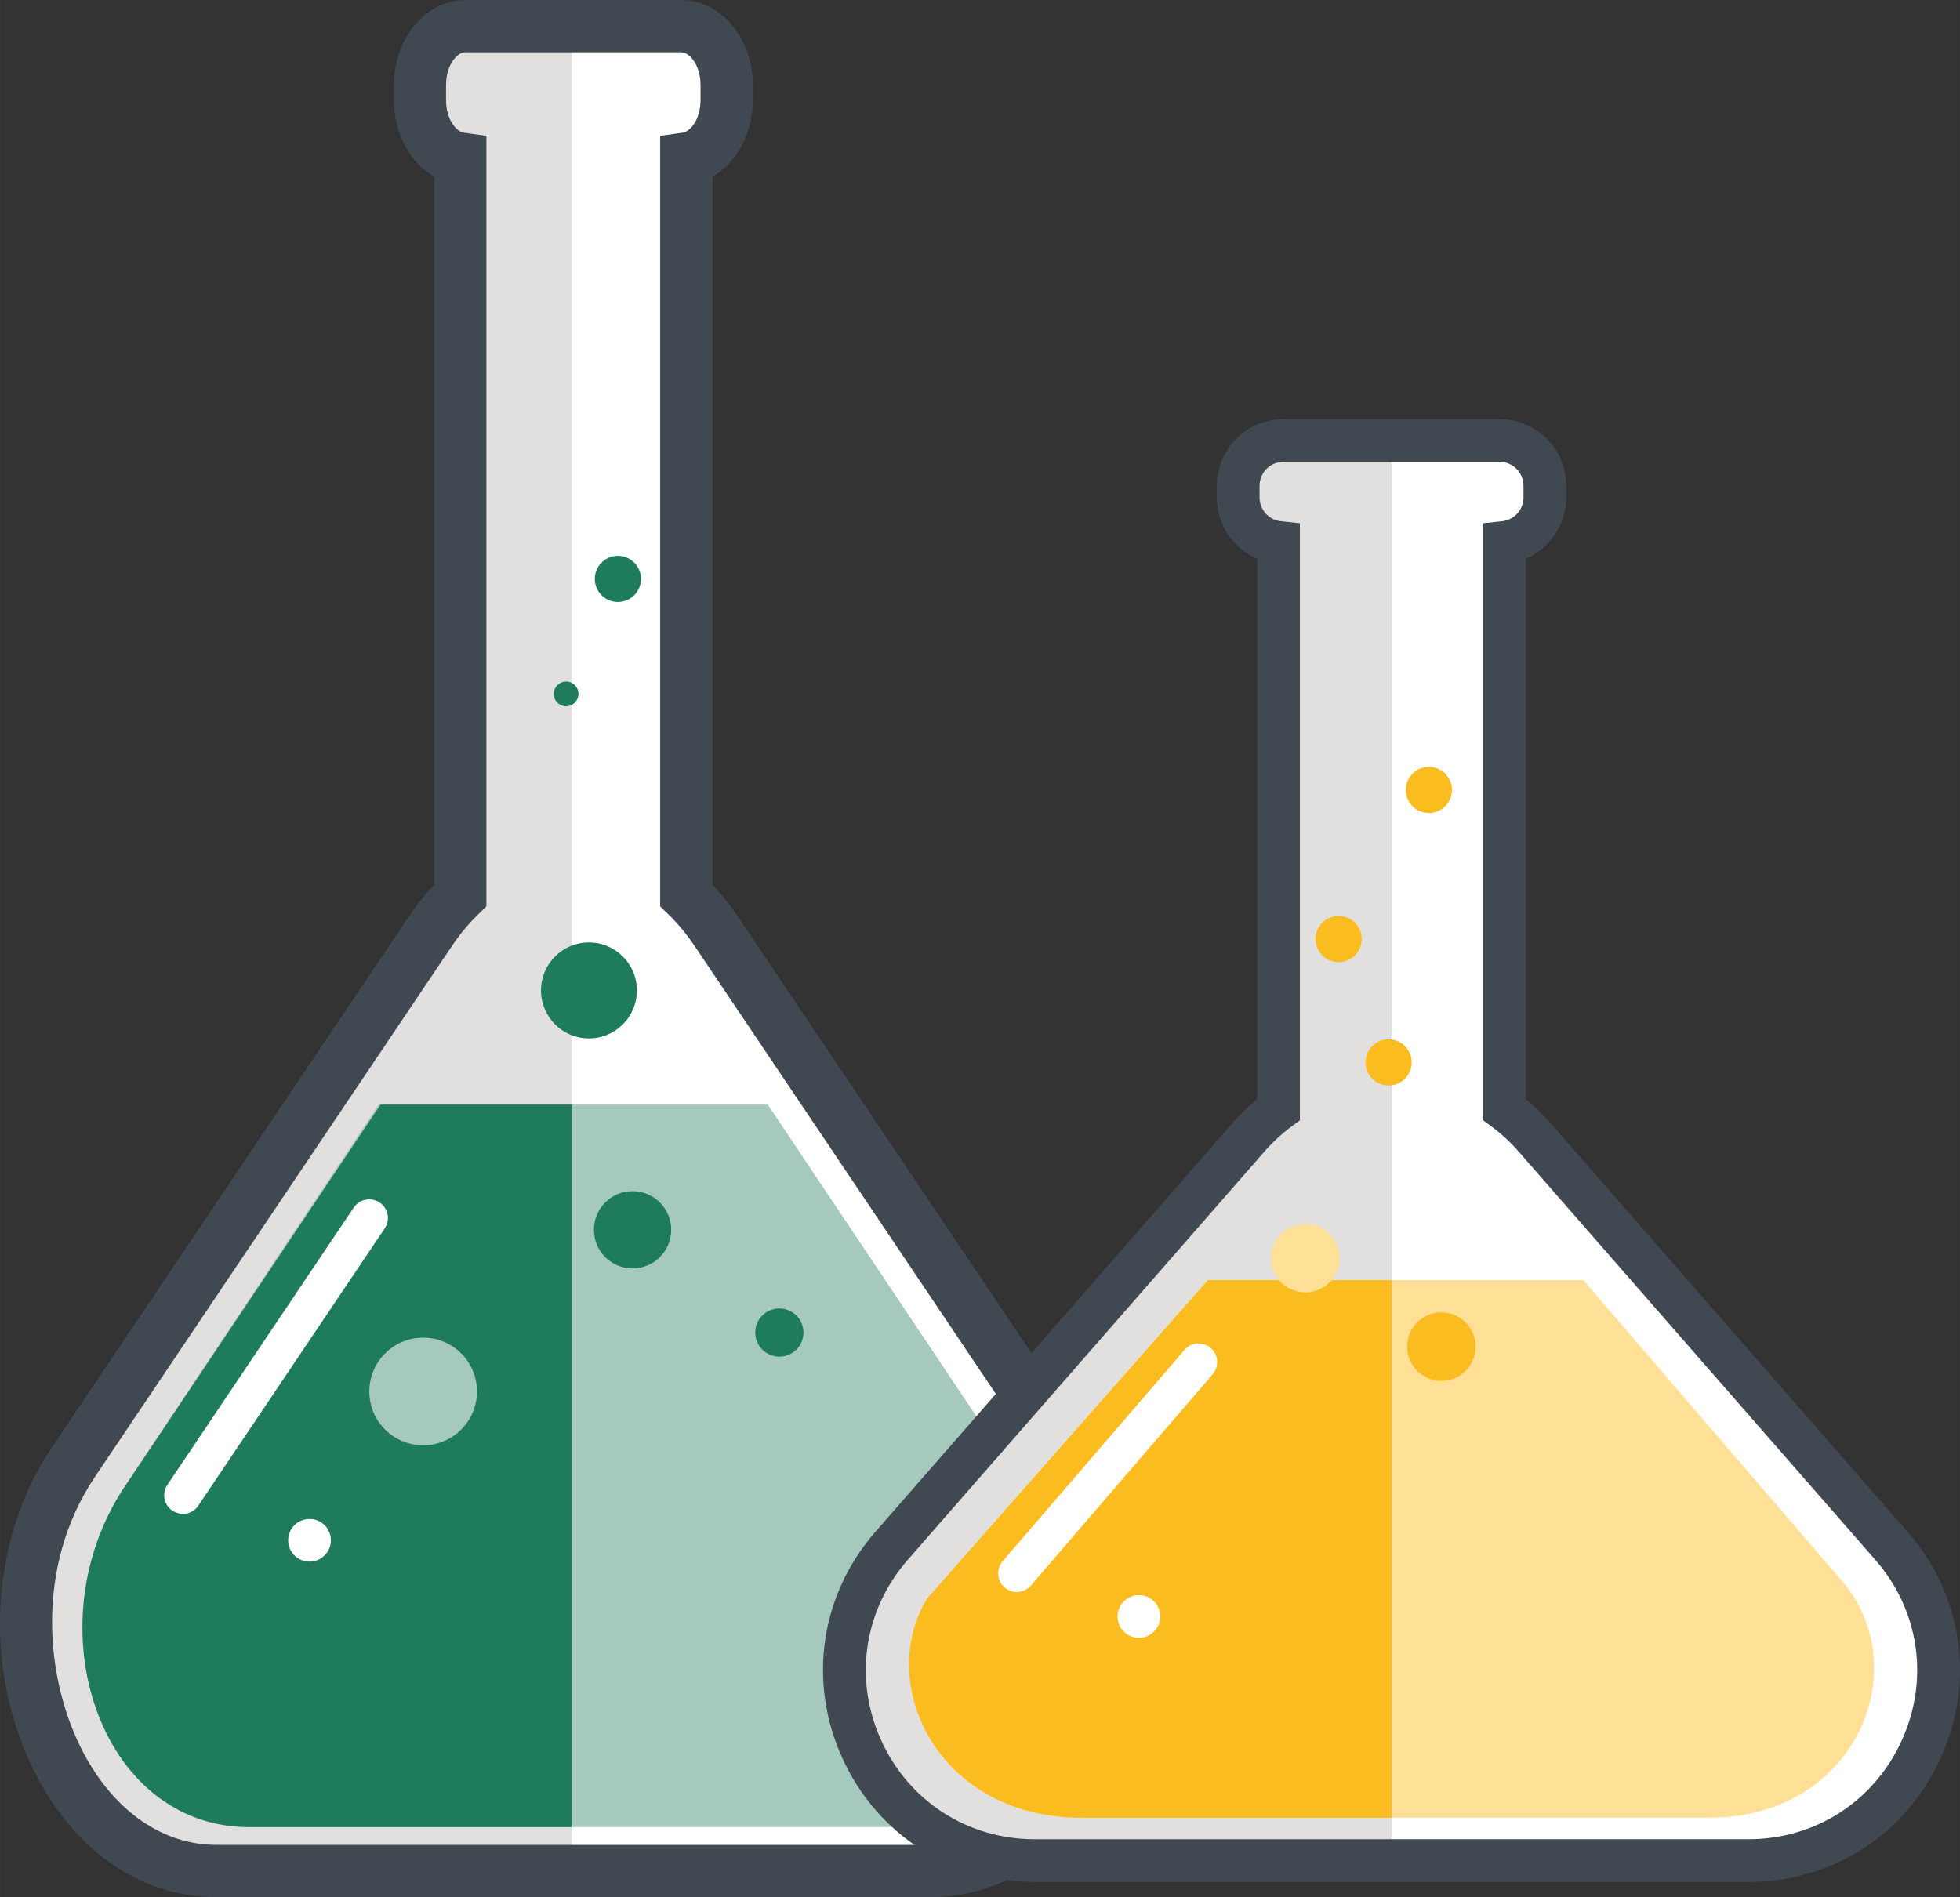
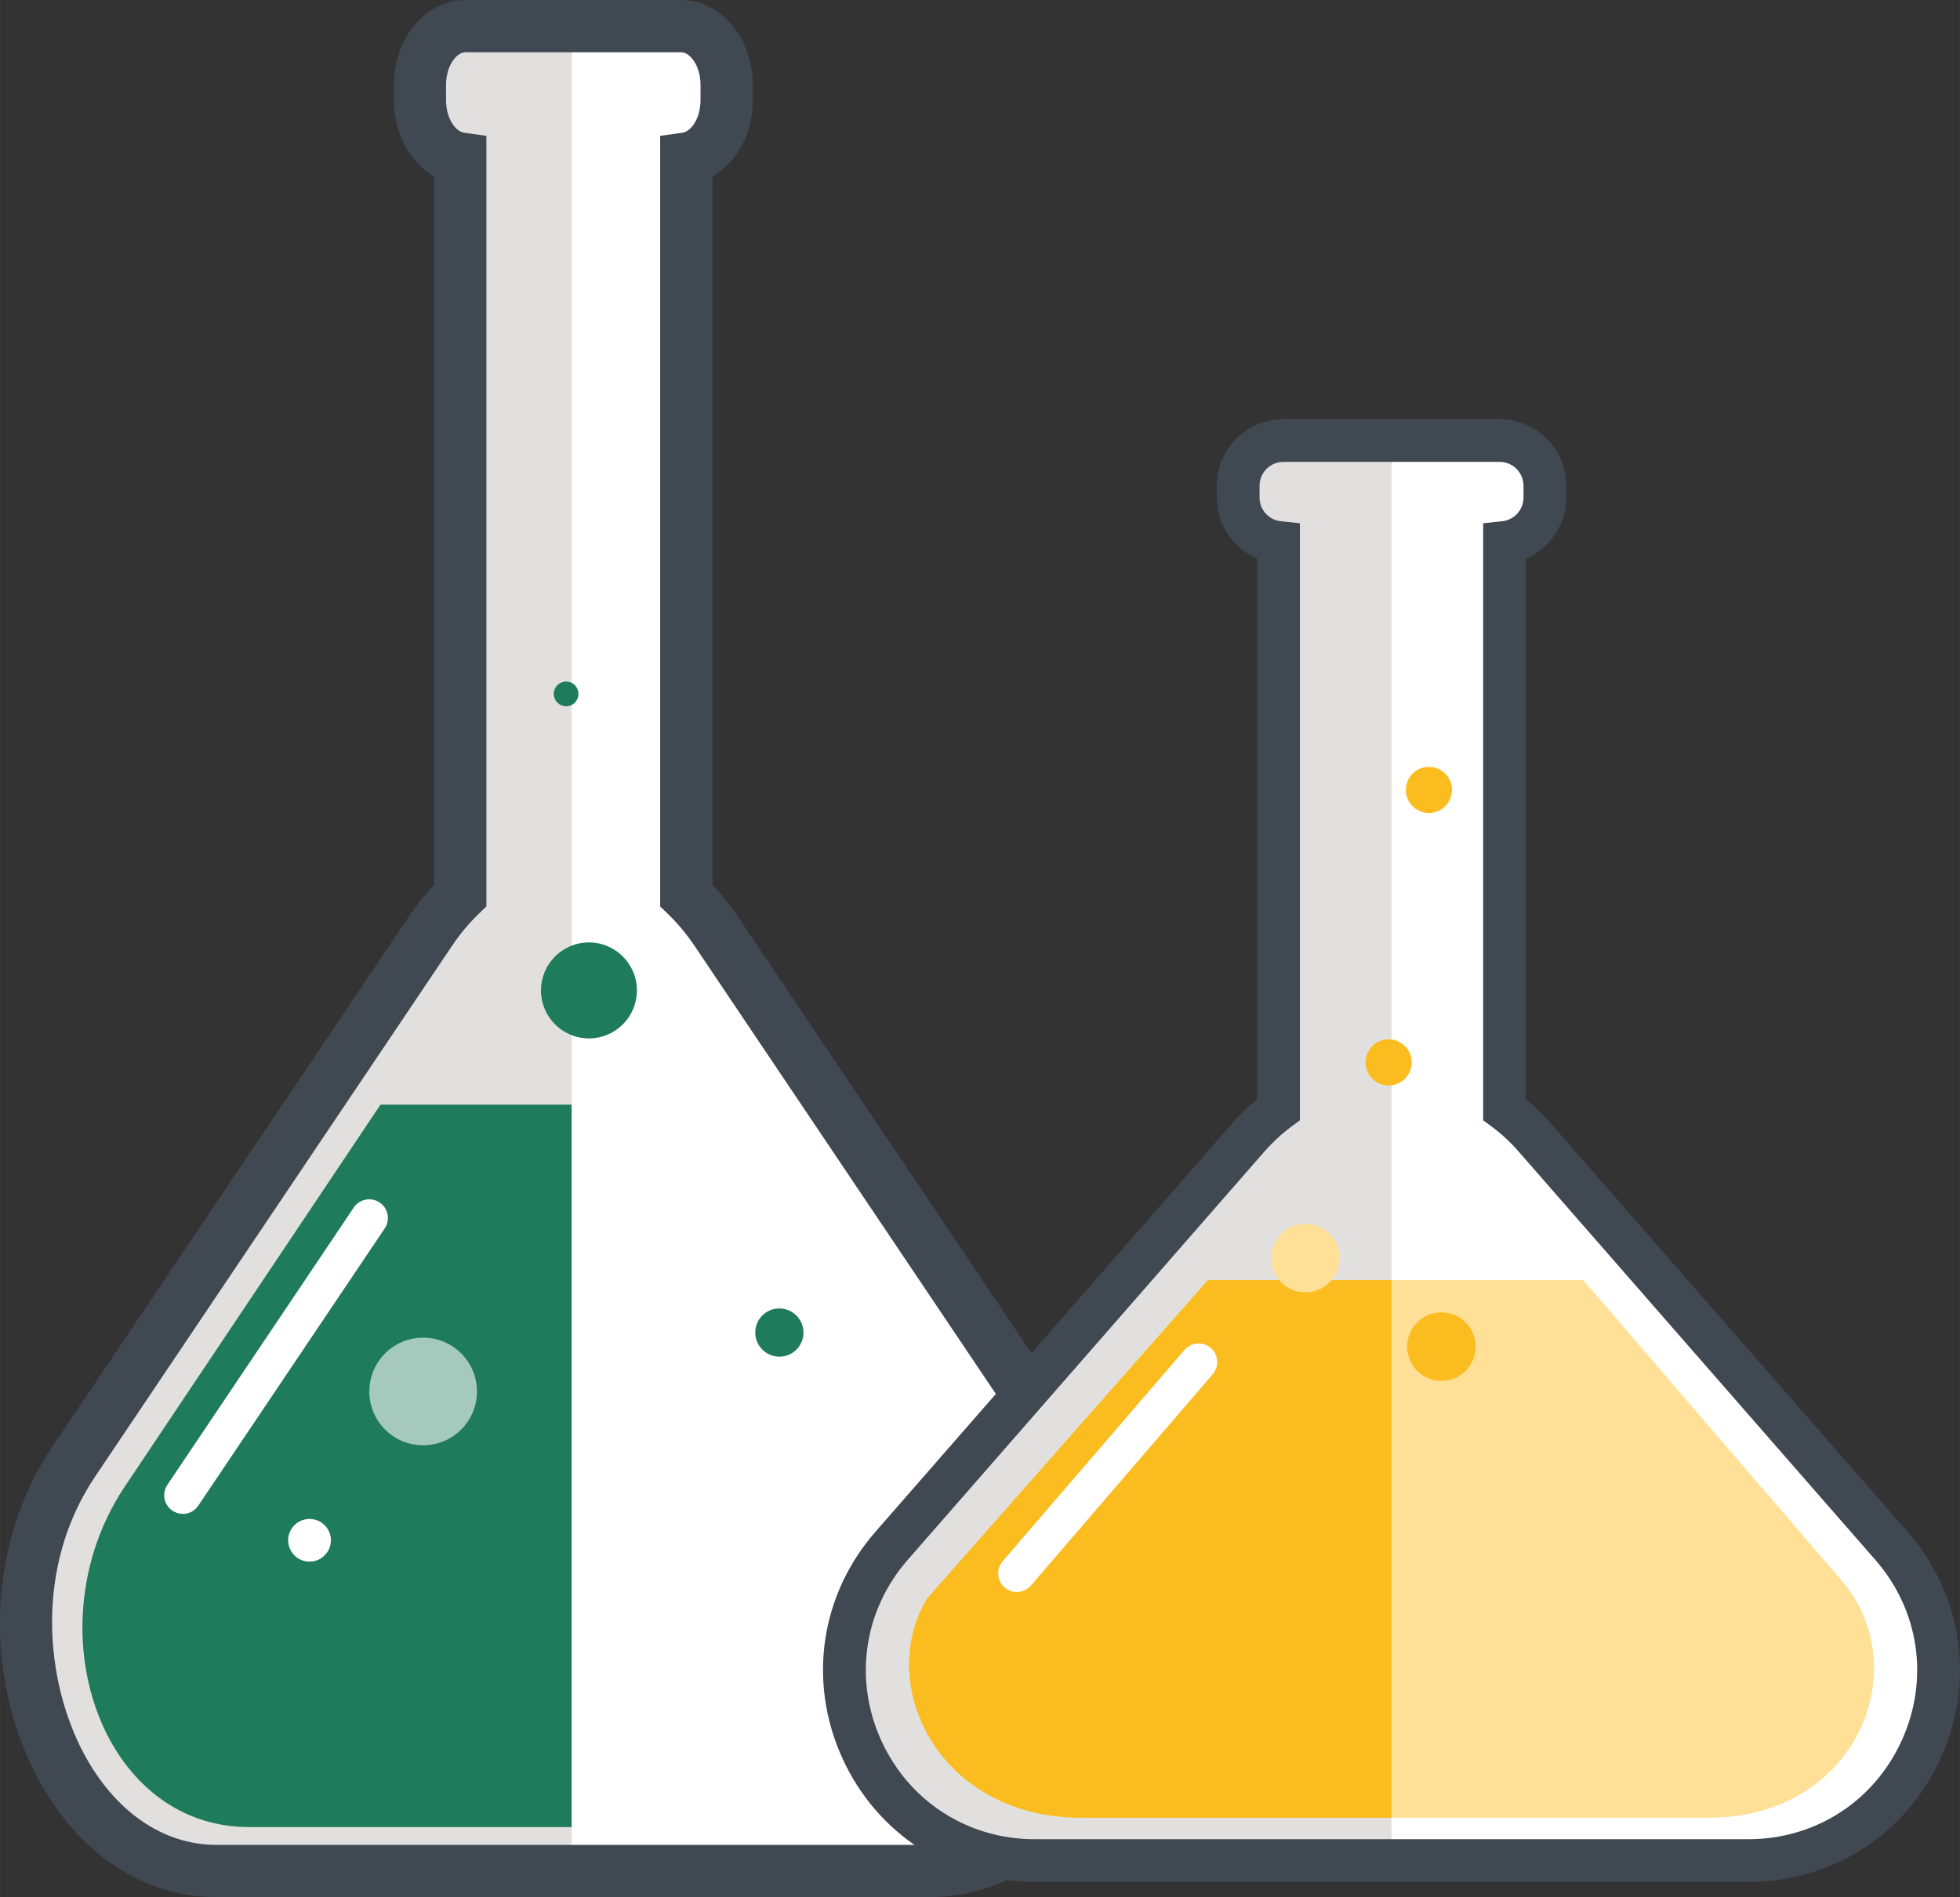
<svg xmlns="http://www.w3.org/2000/svg" xml:space="preserve" width="15.617mm" height="15.118mm" style="shape-rendering:geometricPrecision; text-rendering:geometricPrecision; image-rendering:optimizeQuality; fill-rule:evenodd; clip-rule:evenodd" viewBox="0 0 304.05 294.34">
  <rect x="0" y="0" width="304.05" height="294.34" fill="#333333" stroke="none" />
  <defs>
    <style type="text/css">  .str0 {stroke:#404952;stroke-width:1.48;stroke-miterlimit:10} .fil3 {fill:#1E7B5B;fill-rule:nonzero} .fil4 {fill:#404952;fill-rule:nonzero} .fil2 {fill:#A5CABD;fill-rule:nonzero} .fil1 {fill:#E1E0DE;fill-rule:nonzero} .fil6 {fill:#FBBC20;fill-rule:nonzero} .fil5 {fill:#FFE096;fill-rule:nonzero} .fil0 {fill:white;fill-rule:nonzero}  </style>
  </defs>
  <g id="Слой_x0020_1">
    <g id="_1544347771520">
      <path class="fil0" d="M131.11 186.71c0,-1.05 -0.85,-1.9 -1.9,-1.9 -1.05,0 -1.91,0.85 -1.91,1.9 0,1.05 0.85,1.91 1.91,1.91 1.05,0 1.9,-0.85 1.9,-1.91z" />
      <path class="fil1" d="M10.69 226.31l55.99 -81.95c1.45,-2.11 3.03,-3.97 4.71,-5.57l0.46 -114.31c-3.54,-0.52 -6.27,-4.41 -6.26,-9.11l0.01 -2.35c0.02,-5.04 3.2,-9.1 7.1,-9.08l16.08 0.11 0 286.23 -56.03 -0.38c-25.44,-0.17 -38.89,-38.96 -22.06,-63.6z" />
      <path class="fil0" d="M166.33 226.31l-55.68 -81.95c-1.44,-2.11 -3.01,-3.97 -4.68,-5.57l-0.46 -114.31c3.52,-0.52 6.24,-4.41 6.23,-9.11l-0.01 -2.35c-0.02,-5.04 -3.18,-9.1 -7.06,-9.08l-15.99 0.11 0 286.23 55.72 -0.38c25.3,-0.17 38.68,-38.96 21.94,-63.6z" />
-       <path class="fil2" d="M19.16 230.88l39.6 -59.5 60.34 0 38.55 57.61c15.16,21.43 4.74,54.49 -18.31,54.49l-100.82 0c-23.05,0 -33.41,-31.11 -19.36,-52.6z" />
      <path class="fil3" d="M19.2 230.88l39.83 -59.5 29.64 0 0 112.1 -50 0c-23.18,0 -33.6,-31.11 -19.47,-52.6z" />
      <path class="fil2" d="M73.99 215.89c0,-4.61 -3.74,-8.35 -8.35,-8.35 -4.61,0 -8.35,3.74 -8.35,8.35 0,4.62 3.74,8.35 8.35,8.35 4.61,0 8.35,-3.74 8.35,-8.35z" />
-       <path class="fil3" d="M104.12 190.81c0,-3.31 -2.68,-6 -6,-6 -3.31,0 -5.99,2.68 -5.99,6 0,3.31 2.68,5.99 5.99,5.99 3.31,0 6,-2.68 6,-5.99z" />
      <path class="fil3" d="M124.64 206.75c0,-2.06 -1.68,-3.74 -3.74,-3.74 -2.07,0 -3.74,1.67 -3.74,3.74 0,2.07 1.68,3.74 3.74,3.74 2.06,0 3.74,-1.67 3.74,-3.74z" />
      <path class="fil3" d="M98.8 153.67c0,-4.11 -3.33,-7.45 -7.44,-7.45 -4.11,0 -7.44,3.34 -7.44,7.45 0,4.11 3.33,7.44 7.44,7.44 4.11,0 7.44,-3.33 7.44,-7.44z" />
      <path class="fil3" d="M89.73 107.66c0,-1.06 -0.86,-1.92 -1.91,-1.92 -1.06,0 -1.92,0.86 -1.92,1.92 0,1.06 0.86,1.92 1.92,1.92 1.06,0 1.91,-0.86 1.91,-1.92z" />
-       <path class="fil3" d="M99.43 89.82c0,-1.98 -1.6,-3.58 -3.58,-3.58 -1.98,0 -3.58,1.6 -3.58,3.58 0,1.98 1.6,3.58 3.58,3.58 1.98,0 3.58,-1.6 3.58,-3.58z" />
+       <path class="fil3" d="M99.43 89.82z" />
      <path class="fil0" d="M28.35 234.9c0.93,0 1.84,-0.45 2.4,-1.28l28.93 -43.03c0.89,-1.33 0.54,-3.13 -0.79,-4.02 -1.33,-0.89 -3.12,-0.54 -4.01,0.78l-28.92 43.03c-0.89,1.33 -0.54,3.12 0.79,4.01 0.5,0.33 1.06,0.49 1.61,0.49z" />
      <path class="fil0" d="M51.33 238.98c0,-1.83 -1.48,-3.31 -3.32,-3.31 -1.83,0 -3.31,1.48 -3.31,3.31 0,1.83 1.48,3.31 3.31,3.31 1.83,0 3.32,-1.48 3.32,-3.31z" />
      <path class="fil4 str0" d="M105.7 7.37c1.76,0 3.71,2.39 3.71,5.81l0 2.35c0,3.28 -1.77,5.56 -3.41,5.79l-2.85 0.4 0 118.6 1.01 0.98c1.52,1.47 2.94,3.18 4.21,5.06l55.35 82.32c9.66,14.38 7.87,32.31 1.79,43.72 -4.93,9.26 -12.67,14.58 -21.23,14.58l-110.7 0c-8.56,0 -16.3,-5.32 -21.24,-14.58 -6.07,-11.4 -7.87,-29.34 1.8,-43.72l0 -0 55.35 -82.32c1.27,-1.89 2.69,-3.59 4.21,-5.06l1.01 -0.98 0 -118.6 -2.85 -0.4c-1.64,-0.23 -3.41,-2.51 -3.41,-5.79l0 -2.35c0,-3.43 1.95,-5.81 3.71,-5.81l33.53 0zm-72.11 286.23l110.7 0c11.09,0 20.96,-6.59 27.08,-18.09 8.41,-15.8 7.55,-36.1 -2.14,-50.52l-55.35 -82.32c-1.25,-1.86 -2.62,-3.57 -4.1,-5.12l0 -110.58c3.71,-1.91 6.26,-6.35 6.26,-11.43l0 -2.35c0,-6.86 -4.63,-12.44 -10.34,-12.44l-33.53 0c-5.7,0 -10.33,5.58 -10.33,12.44l0 2.35c0,5.09 2.55,9.53 6.26,11.43l0 110.58c-1.48,1.55 -2.85,3.26 -4.1,5.12l-55.35 82.32c-9.7,14.42 -10.56,34.72 -2.15,50.52 6.12,11.5 16,18.09 27.08,18.09z" />
      <path class="fil0" d="M292.9 239.43l-55.67 -63.08c-1.44,-1.63 -3.01,-3.06 -4.69,-4.29l-0.46 -87.99c3.52,-0.4 6.24,-3.4 6.22,-7.01l-0.01 -1.81c-0.02,-3.88 -3.18,-7.01 -7.06,-6.99l-15.98 0.08 0 220.34 55.72 -0.29c25.3,-0.13 38.68,-29.99 21.94,-48.96z" />
      <path class="fil1" d="M137.64 239.43l56.09 -63.08c1.45,-1.63 3.03,-3.06 4.72,-4.29l0.46 -87.99c-3.54,-0.4 -6.29,-3.4 -6.27,-7.01l0.01 -1.81c0.02,-3.88 3.21,-7.01 7.11,-6.99l16.11 0.08 0 220.34 -56.13 -0.29c-25.48,-0.13 -38.96,-29.99 -22.1,-48.96z" />
      <path class="fil5" d="M143.78 248.06l43.53 -49.44 58.32 0 40.75 47.42c10.61,13.74 1.09,35.98 -21.19,35.98l-97.45 0c-22.27,0 -31.92,-20.7 -23.96,-33.96z" />
      <path class="fil6" d="M143.78 248.06l43.6 -49.44 28.49 0 0 83.41 -48.09 0c-22.31,0 -31.96,-20.7 -24,-33.96z" />
      <path class="fil6" d="M228.91 208.93c0,-2.94 -2.38,-5.31 -5.31,-5.31 -2.93,0 -5.31,2.38 -5.31,5.31 0,2.94 2.38,5.32 5.31,5.32 2.94,0 5.31,-2.38 5.31,-5.32z" />
      <path class="fil5" d="M207.81 195.2c0,-2.94 -2.38,-5.31 -5.31,-5.31 -2.94,0 -5.32,2.38 -5.32,5.31 0,2.94 2.38,5.32 5.32,5.32 2.93,0 5.31,-2.38 5.31,-5.32z" />
      <path class="fil6" d="M218.99 164.83c0,-1.98 -1.6,-3.58 -3.58,-3.58 -1.98,0 -3.58,1.6 -3.58,3.58 0,1.98 1.6,3.59 3.58,3.59 1.98,0 3.58,-1.6 3.58,-3.59z" />
-       <path class="fil6" d="M211.24 145.69c0,-1.98 -1.6,-3.58 -3.58,-3.58 -1.98,0 -3.58,1.61 -3.58,3.58 0,1.98 1.6,3.59 3.58,3.59 1.98,0 3.58,-1.6 3.58,-3.59z" />
      <path class="fil6" d="M225.24 122.56c0,-1.98 -1.6,-3.58 -3.58,-3.58 -1.98,0 -3.58,1.6 -3.58,3.58 0,1.98 1.6,3.58 3.58,3.58 1.98,0 3.58,-1.6 3.58,-3.58z" />
      <path class="fil0" d="M157.73 247c0.81,0 1.62,-0.34 2.19,-1l28.2 -32.78c1.04,-1.21 0.91,-3.04 -0.3,-4.08 -1.21,-1.04 -3.04,-0.9 -4.08,0.31l-28.2 32.78c-1.04,1.22 -0.9,3.04 0.31,4.08 0.55,0.47 1.22,0.7 1.88,0.7z" />
-       <path class="fil0" d="M179.99 250.8c0,-1.83 -1.48,-3.31 -3.31,-3.31 -1.83,0 -3.32,1.48 -3.32,3.31 0,1.83 1.49,3.31 3.32,3.31 1.83,0 3.31,-1.48 3.31,-3.31z" />
      <path class="fil4" d="M232.63 71.66c2.05,0 3.71,1.66 3.71,3.71l0 1.81c0,1.9 -1.42,3.48 -3.3,3.69l-2.96 0.32 0 92.63 1.34 0.99c1.51,1.12 2.9,2.41 4.14,3.83l55.35 63.37c6.84,7.82 8.41,18.56 4.11,28.02 -4.3,9.46 -13.42,15.33 -23.81,15.33l-110.7 0c-10.39,0 -19.51,-5.88 -23.81,-15.33 -4.3,-9.46 -2.72,-20.2 4.12,-28.02l55.35 -63.37c1.25,-1.42 2.64,-2.71 4.14,-3.83l1.34 -0.99 0 -92.63 -2.96 -0.32c-1.88,-0.2 -3.3,-1.79 -3.3,-3.69l0 -1.81c0,-2.05 1.66,-3.71 3.71,-3.71l33.53 0zm-72.11 220.33l110.7 0c13.02,0 24.45,-7.36 29.84,-19.22 5.38,-11.86 3.41,-25.31 -5.16,-35.12l-55.35 -63.37c-1.18,-1.35 -2.47,-2.6 -3.85,-3.74l0 -83.87c3.71,-1.58 6.26,-5.26 6.26,-9.5l0 -1.81c0,-5.7 -4.64,-10.33 -10.34,-10.33l-33.53 0c-5.7,0 -10.33,4.63 -10.33,10.33l0 1.81c0,4.24 2.54,7.92 6.26,9.5l0 83.86c-1.38,1.14 -2.67,2.39 -3.85,3.74l-55.35 63.37c-8.57,9.81 -10.54,23.26 -5.16,35.12 5.38,11.85 16.82,19.22 29.84,19.22z" />
    </g>
  </g>
</svg>